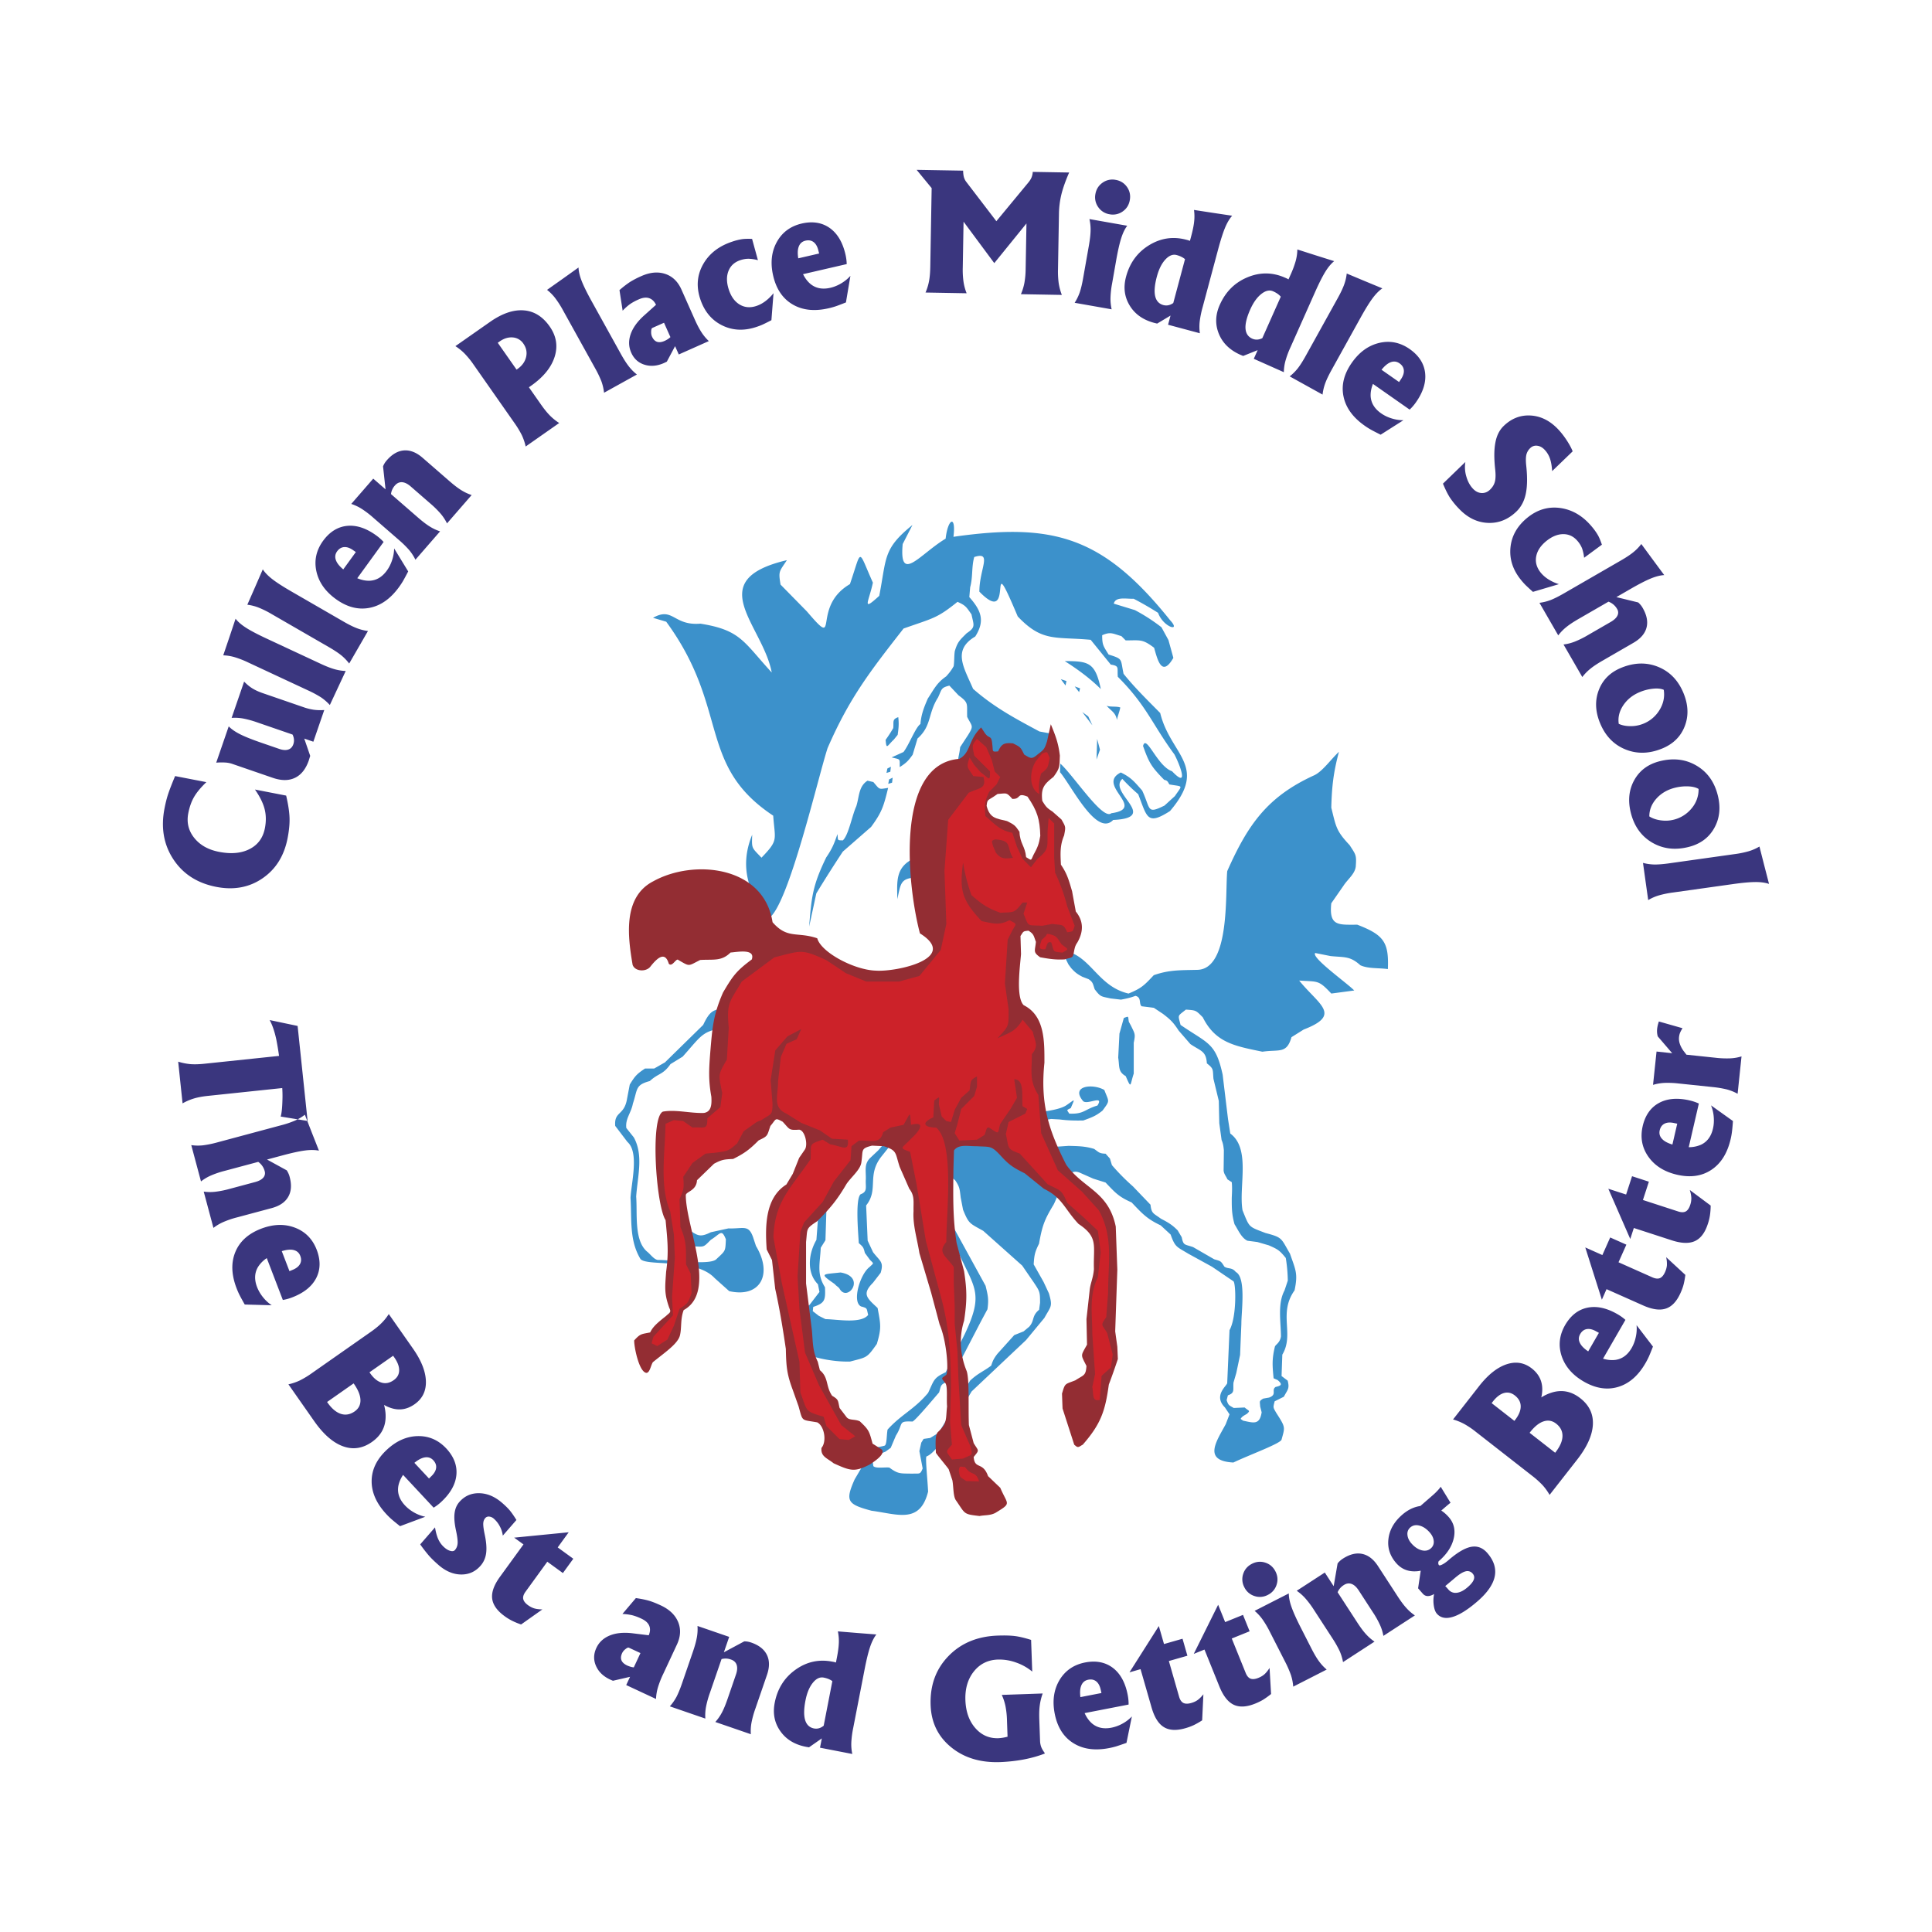
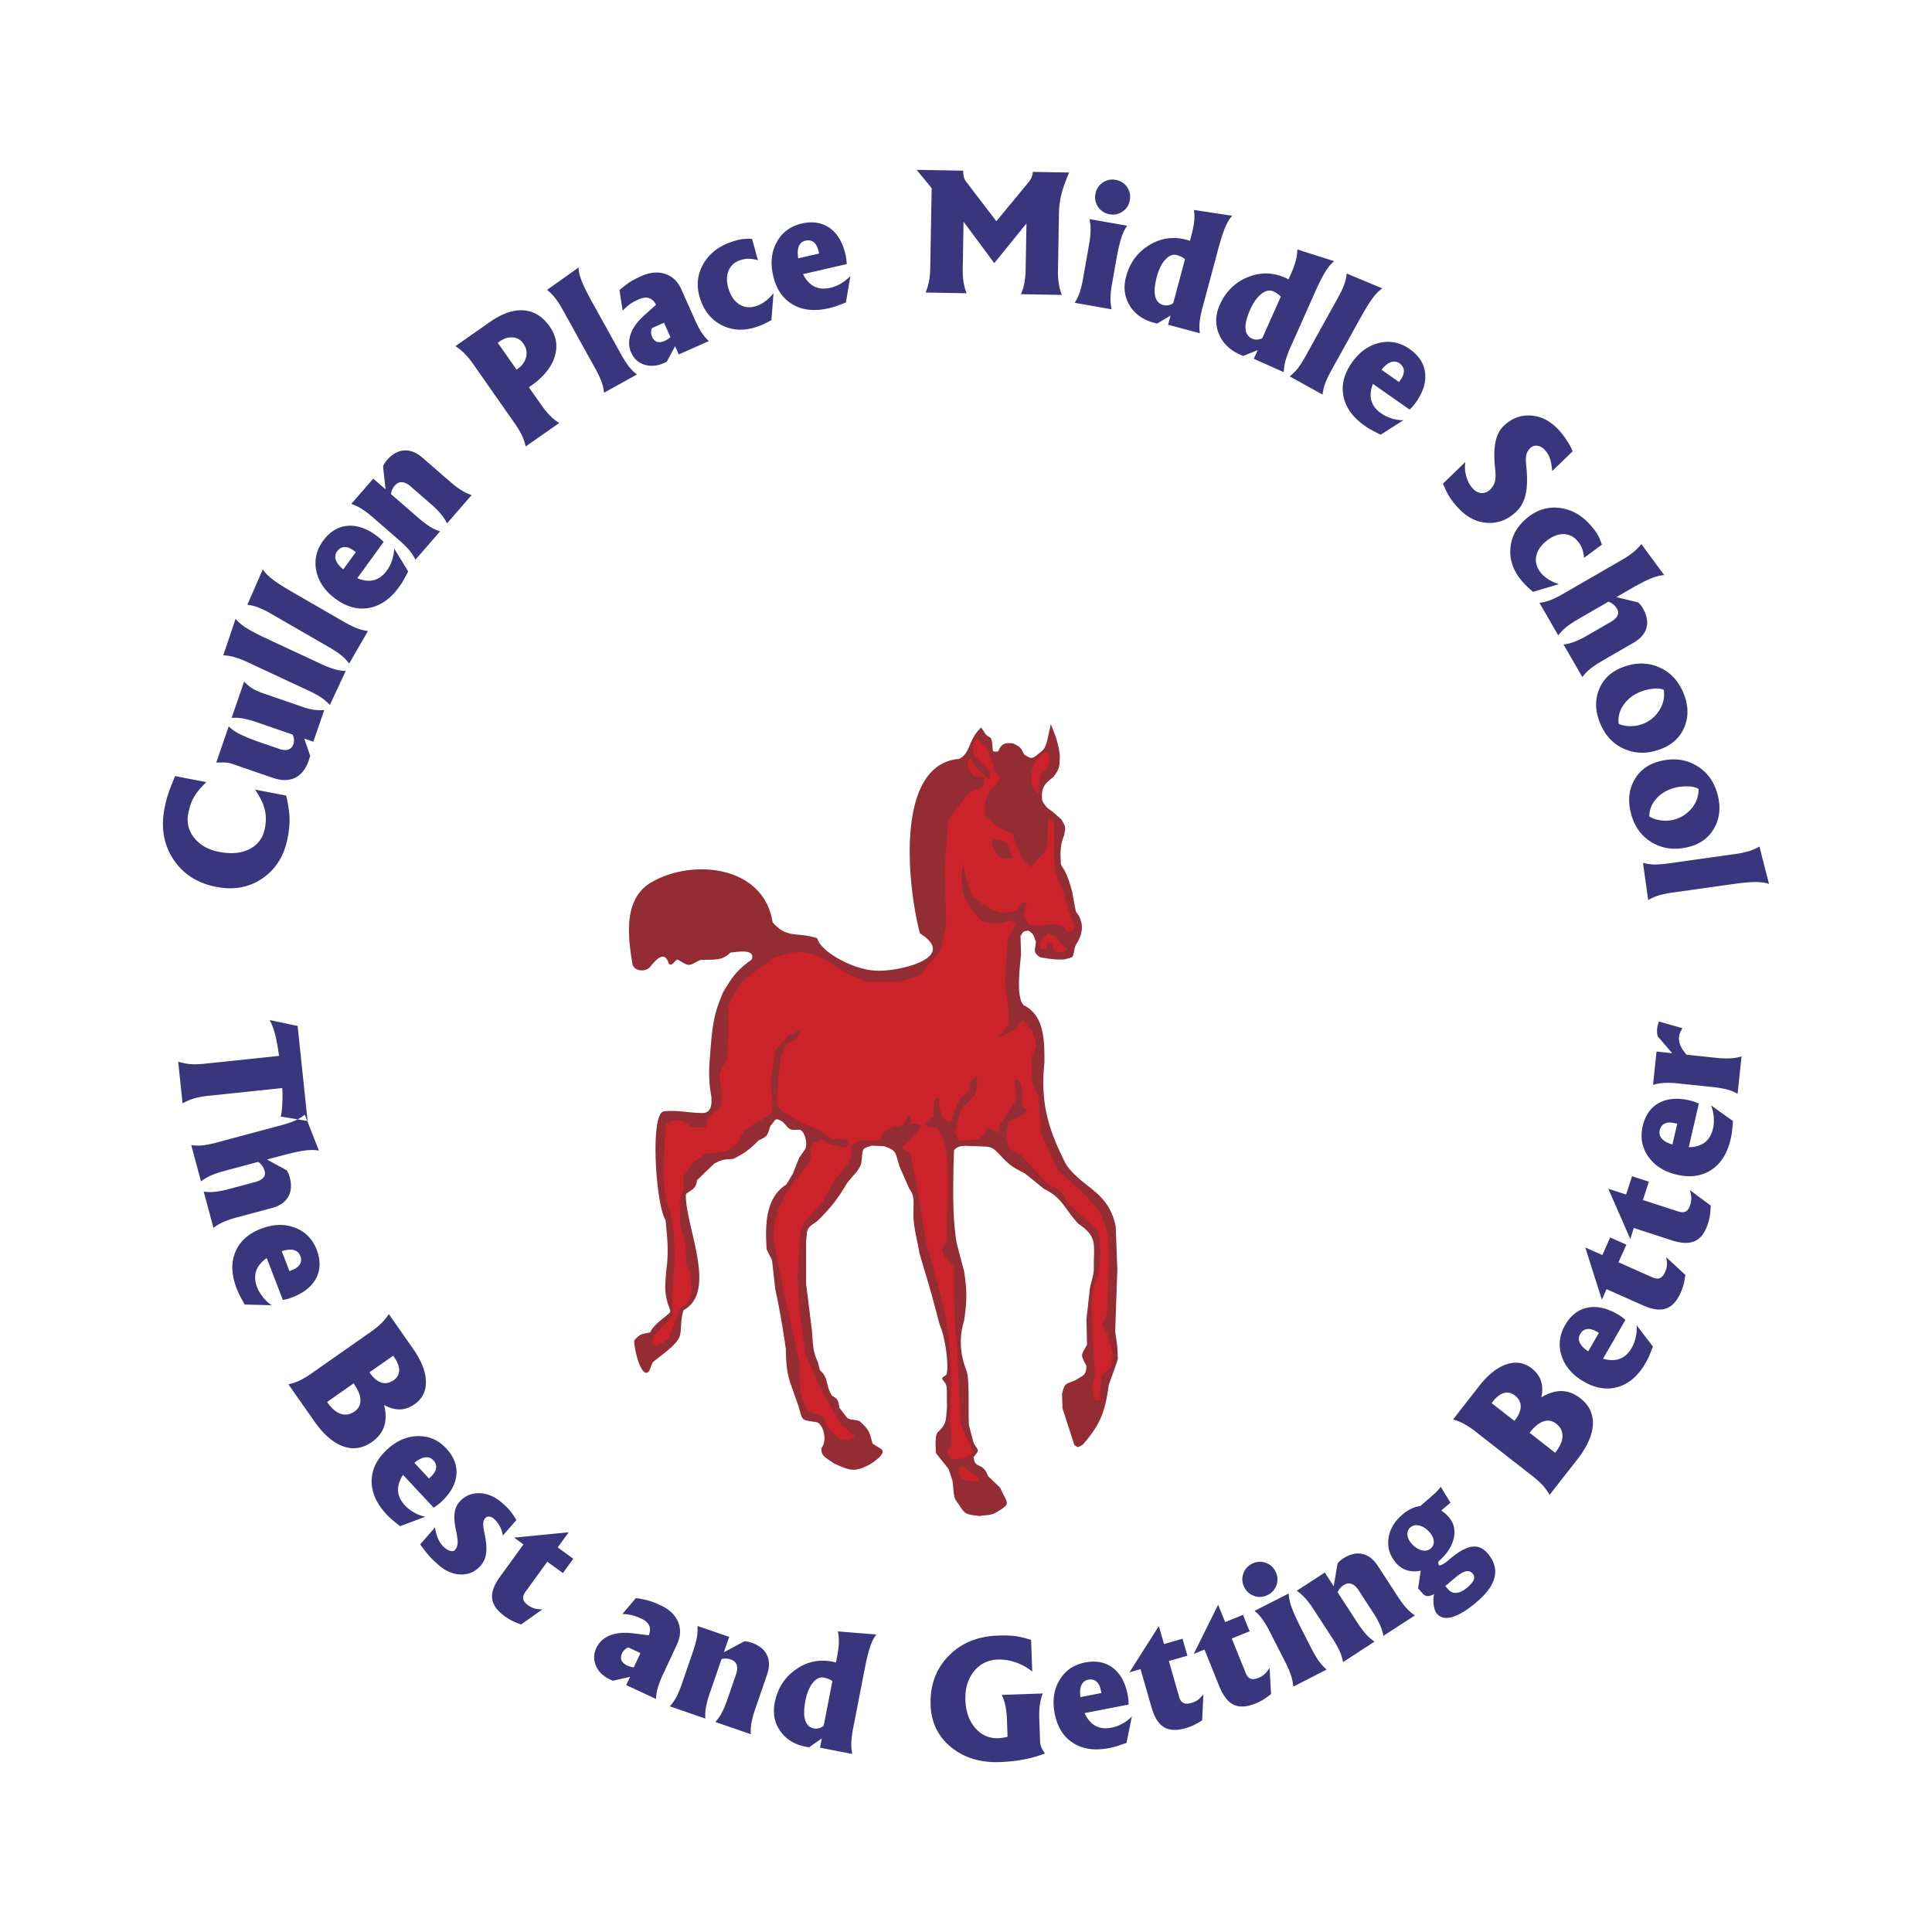
<svg xmlns="http://www.w3.org/2000/svg" width="2500" height="2500" viewBox="0 0 192.756 192.756">
  <g fill-rule="evenodd" clip-rule="evenodd">
    <path fill="#fff" d="M0 0h192.756v192.756H0V0z" />
-     <path d="M106.488 94.929c2.396.629 3.145 3.524 6.107 4.198 1.287-.529 1.559-.812 2.516-1.832 1.551-.547 2.697-.492 4.354-.533 3.273-.084 2.766-7.622 2.975-9.846 2.078-4.695 4.039-7.433 8.627-9.541.84-.355 1.678-1.577 2.518-2.366-.547 2.06-.707 3.438-.762 5.571.477 1.917.479 2.306 1.83 3.74.635.988.693.973.611 2.137-.088.751-.814 1.272-1.221 1.908l-1.221 1.756c-.244 2.307.715 2.137 2.594 2.137 2.67 1.027 3.158 1.763 3.053 4.428-.916-.129-1.977-.023-2.748-.383-1.041-.938-1.576-.771-2.977-.916l-1.525-.305c-.441.44 3.201 3.014 3.893 3.74-.764.102-1.527.205-2.289.305-1.297-1.387-1.32-1.162-3.205-1.297 1.961 2.424 4.293 3.408.455 4.885-.406.254-.812.51-1.221.764-.484 1.693-1.217 1.203-2.9 1.451-2.764-.57-4.682-.893-5.953-3.436-.715-.717-.658-.686-1.68-.766-.863.693-.799.477-.535 1.529 2.76 1.893 3.5 1.76 4.199 4.961.178 1.475.355 2.951.535 4.426.074.482.152.967.227 1.451 2.074 1.521.818 5.318 1.223 7.662.713 1.742.562 1.6 2.291 2.26 1.736.457 1.527.514 2.441 2.061.568 1.648.812 1.975.457 3.664-1.65 2.311.006 4.365-1.221 6.412-.025.713-.051 1.424-.074 2.135l.609.459c.199.799.016.863-.383 1.604-.305.152-.609.305-.916.457-.16.641-.17.578.154 1.146.949 1.475.883 1.404.535 2.672-.074.385-3.209 1.525-4.809 2.289-3.086-.164-1.68-2.121-.764-3.818l.381-.99c-.152-.23-.307-.459-.459-.688-1.199-1.197.227-2.176.229-2.441.078-1.758.152-3.514.23-5.268.738-1.332.641-4.742.383-4.885-.598-.398-1.426-.969-2.139-1.449-.789-.434-1.576-.867-2.365-1.299-1.166-.709-1.299-.627-1.756-1.908-.332-.305-.662-.611-.992-.916-1.379-.648-1.844-1.18-2.9-2.289-1.289-.564-1.625-.963-2.598-1.984a246.5 246.5 0 0 0-1.219-.383l-1.375-.609c-1.447-.58-1.938 1.943-2.594 3.205-.928 1.523-1.135 2.127-1.451 3.893-.418.838-.473 1.121-.533 2.061.33.586.662 1.17.99 1.756.18.381.357.764.535 1.145.379 1.328.211 1.238-.457 2.441l-1.832 2.215c-1.807 1.703-3.613 3.408-5.42 5.113-.901 1.451-3.11 5.965-4.502 6.488-.151.043.102 2.342.153 3.512-.812 3.252-3.042 2.25-5.649 1.908-2.404-.648-2.647-.951-1.678-3.131.585-.992 1.17-1.982 1.755-2.977.378-.27.814-.254 1.222-.381.246-.072.204-1.07.305-1.604 1.369-1.521 2.666-2.008 4.045-3.664.6-1.258.522-1.49 1.755-2.059l1.908-3.818c1.962-4.15.943-4.59-.839-8.549l-6.259-10.686c-.407.51-.814 1.02-1.221 1.527-1.486 1.893-.245 3.283-1.526 4.885l.152 3.51.534 1.146c.703.918 1.096.955.764 2.061l-.764.992c-1.134 1.135-.61 1.525.458 2.52.304 1.643.403 1.992-.076 3.586-1.003 1.424-.975 1.314-2.671 1.758-3.494.104-10.101-1.893-4.046-5.65l.993-1.295-.153-.766c-1.149-1.15-.949-3.062-.152-4.426.076-1.02.153-2.035.228-3.055l.764-8.549-7.861-1.982-7.098 8.547.763 3.74c1.289.729 1.358 1.191 2.672.535.585-.129 1.17-.256 1.755-.383 1.564.055 2.048-.459 2.519 1.068l.229.688c1.714 2.85.406 5.203-2.671 4.504l-1.451-1.299c-1.889-2.035-6.768-1.146-7.403-1.908-1.129-1.885-.858-3.922-.993-6.104.096-1.576.865-4.551-.305-5.572l-1.221-1.604c-.118-1.428.827-1.031 1.145-2.52l.305-1.602c.529-.861.693-1.047 1.526-1.604h.916c.356-.203.712-.408 1.069-.609 1.271-1.248 2.544-2.494 3.815-3.74.863-1.84 1.217-1.451 3.25-1.85l-.234 2.016c-3.165.389-2.934.619-5.061 2.998-.406.25-.812.5-1.218.748-.76 1.088-1.187.881-2.062 1.688-1.469.4-1.199.787-1.687 2.248-.185.971-.772 1.498-.656 2.438l.749.938c.982 1.795.372 3.877.234 5.904.134 1.725-.23 4.348 1.078 5.482.359.279.661.764 1.078.842 1.497-.016 5.24.568 5.855-.092.907-.859.887-.736.938-1.971-.434-1.084-.538-.545-1.5.049-.765.764-.633.705-1.734.654-.453-.359-.905-.717-1.358-1.078l-1.218-5.059 7.872-9.045c3.045.828 6.091 1.656 9.137 2.486l-1.171 9.135-.094 2.951-.469.75c-.073 1.598-.427 2.594.422 3.938.062 1.295-.011 1.58-1.172 1.965l-.023.213-.023.211c.204.156.406.311.609.469l.656.326c1.184.018 3.539.484 4.263-.42-.176-.664-.033-.662-.703-.844-.947-.432-.101-3.24.843-3.936.419-.418.457-.295.047-.703-.173-.232-.344-.467-.516-.701-.143-.576-.166-.588-.609-.984-.029-.699-.383-4.418.188-4.873.73-.26.46-.75.516-1.5.023-.855-.186-1.502.422-2.107.265-.252.531-.5.796-.75l1.358-1.547 1.219.188c2.718 4.951 5.435 9.902 8.154 14.852.236.979.328 1.35.186 2.342-.219.408-.438.814-.654 1.219l-1.828 3.516-1.546 2.482c-.685.344-.58.344-.796 1.078-.288.314-2.461 2.932-2.67 2.906-1.478-.061-.85.16-1.641 1.404l-.516 1.219-.515.375c-1.143.512-1.418.25-1.218 1.451.241.25 1.062.096 1.592.141.912.684 1.134.576 2.297.609.72-.041.773.127 1.03-.516l-.328-1.732.188-.844.234-.375c.218-.033.437-.062.655-.094l.843-.516c1.047-1.732 2.094-3.467 3.14-5.201.766-.729 1.334-.918 2.108-1.5.164-.529.277-.725.609-1.17.562-.625 1.125-1.248 1.688-1.875l.936-.373.562-.469c.561-.643.217-1.047.984-1.688.031-.234.064-.469.094-.703.002-1.102-.039-1.139-.654-2.062-.377-.545-.752-1.094-1.127-1.639l-3.887-3.467c-1.357-.764-1.43-.672-2.016-2.107l-.234-1.219c-.103-.828-.089-1.051-.562-1.736a495.98 495.98 0 0 1-1.218-.936l.187-4.264c.641-.375 1.281-.75 1.922-1.123 2.324-.26 8.812-.119 10.254-1.174.881-.605.807-.688.404.305-.447.24-.422.135-.152.559 1.482.061 1.486-.416 2.811-.811.717-1.148-1.121.045-1.469-.482-1.223-1.514 1.047-1.721 2.154-1.064.463 1.215.588 1.008-.178 2.051-.68.551-1.102.691-1.924.99-.832.014-1.533.004-2.355-.104l-.859-.049c-.314.059-.625.117-.938.178.287.877.574 1.756.859 2.633l1.824-.127c.957.027 1.645.027 2.555.305.512.365.506.447 1.143.479.143.162.285.32.43.482.068.219.133.439.201.658a21.509 21.509 0 0 0 2.102 2.125c.582.609 1.164 1.217 1.746 1.822.1.906.287.84 1.039 1.395.723.377 1.094.586 1.672 1.164.133.229.268.455.404.682.17.857.283.689 1.139.99l2.102 1.213c.668.199.646.146 1.014.734.365.26.748.043 1.139.533 1.051.549.551 3.936.557 5.188-.043 1.029-.086 2.061-.127 3.09l-.379 1.797-.281.963c-.064.73.164 1.023-.555 1.266-.043.16-.086.32-.127.48.18.543.217.494.709.785l1.088-.049c.434.381.598.283.229.631-.26.162-.48.242-.633.508l.254.178c1.027.211 1.645.463 1.846-.838l-.15-.582c-.021-.523-.135-.514.303-.783l.582-.102c.846-.299.189-.744.66-1.062.547-.123.734-.234.201-.686l-.404-.178c-.123-1.279-.172-1.891.125-3.137.033-.207.51-.371.609-1.039-.012-1.486-.35-3.271.354-4.582.111-.33.221-.658.328-.988a15.337 15.337 0 0 0-.201-2.254c-.625-.77-.783-.863-1.697-1.264-.379-.109-.758-.221-1.139-.33l-.986-.127c-.611-.281-.928-1.08-1.291-1.645-.277-.982-.279-1.613-.277-2.633.025-.543.053-1.031 0-1.57-.074-.045-.146-.094-.217-.139-.072-.047-.143-.094-.215-.139-.129-.305-.369-.551-.381-.912.01-.666.02-1.334.025-2-.045-.398-.07-.648-.227-1.012l-.229-1.672c-.018-.744-.033-1.484-.049-2.229l-.533-2.203c-.084-.926.055-.99-.658-1.543-.078-1.26-.617-1.221-1.645-1.924-.389-.449-.777-.896-1.166-1.342-.523-.807-.803-1.086-1.568-1.672-.305-.201-.607-.404-.912-.605-.404-.053-.811-.104-1.215-.152-.311-.26.023-.883-.617-1.041-.506.189-.92.281-1.449.377l-1.033-.119c-.963-.215-.988-.129-1.586-.914-.182-.518-.156-.713-.613-1.01l-.617-.238c-.518-.275-.713-.424-1.109-.854-.094-.125-.186-.252-.279-.377-.098-.199-.199-.397-.295-.595-.121-.218-.24-.437-.359-.655.179-.012.361-.028.542-.043zm-22.623 32.026c2.624.439.67 3.066-.116 1.594-.155-.191-.31-.24-.464-.434-1.557-1.09-1.29-.951.58-1.16zm29.248-22.91v3.07c-.391 1.17-.215 1.598-.803.246-.783-.443-.604-.949-.746-1.84.041-.801.084-1.598.123-2.398l.438-1.559c.541-.207.402-.182.498.375.074.135.148.27.219.404.396.821.453.815.271 1.702zM95.529 60.046c-2.065 1.66-2.368 1.599-5.381 2.663-3.362 4.303-5.402 6.926-7.576 11.92-.927 2.809-3.923 15.812-5.877 16.986-2.134-2.563-2.908-5.276-1.648-8.335-.054 1.418-.062 1.252.926 2.292 1.725-1.787 1.344-1.73 1.17-4.192-7.629-5.062-4.318-10.666-10.675-19.351-.438-.131-.877-.26-1.315-.39 2.008-1.135 2.024.81 4.728.584 4.038.641 4.306 1.826 7.117 4.875-.896-4.749-6.997-9.208 1.51-11.21-.762 1.167-.862 1.062-.633 2.437l2.632 2.681c3.414 3.998.332-.411 4.29-2.729 1.23-3.573.747-3.592 2.291-.146-.392 1.883-1.19 2.983.634 1.316.75-3.818.347-4.667 3.314-7.068a680.46 680.46 0 0 1-.975 1.901c-.364 4.013 1.724.996 4.285-.538.225-2.024 1.059-2.41.78-.185 9.96-1.422 14.923-.043 21.625 8.332 1.137 1.221-.688.713-1.209-.746a32.394 32.394 0 0 0-2.439-1.407c-.711.035-1.809-.246-1.98.49l2.104.643a18.097 18.097 0 0 1 2.65 1.711c.234.428.469.855.701 1.284.164.591.326 1.182.488 1.772-1.16 2.004-1.586.164-1.92-1.009-1.18-.888-1.35-.734-2.836-.733a57.257 57.257 0 0 0-.426-.428c-.895-.257-1.074-.456-1.92-.091.002.991.117 1.077.641 1.926 1.48.468 1.168.416 1.494 1.925 1.129 1.407 2.389 2.627 3.656 3.913 1.016 4.196 4.844 5.251.975 9.781-2.299 1.466-2.275.615-3.17-1.681a18.575 18.575 0 0 1-1.584-1.528c-1.508 1.346 3.773 3.883-.914 4.096-1.65 1.731-4.131-3.374-5.305-4.768.012-.286.021-.572.033-.856 1.361 1.239 4.248 5.705 5.088 4.952 3.592-.491-1.59-2.796.945-4.065 1.041.504 1.357.925 2.133 1.803.871 1.882.439 2.373 2.227 1.498.346-.316.689-.632 1.037-.947.779-1.157.854-.909-.551-1.162-.164-.269-.174-.383-.518-.458-1.27-1.302-1.504-1.673-2.109-3.377.312-1.244 1.41 2.024 2.895 2.521 1.811 1.905.676-.864.234-1.68-2.213-2.994-2.762-4.862-5.648-7.747-.074-.905.186-1.078-.699-1.214l-2.006-2.473c-3.549-.328-4.828.25-7.279-2.333-3.287-7.781-.102 1.373-3.828-2.473 0-2.286 1.336-4.046-.512-3.453-.281 1.012-.125 2.002-.406 3.013l-.084.985c1.232 1.387 1.56 2.401.593 3.931-2.306 1.362-1.142 3.073-.217 5.223 2.119 1.854 4.203 2.956 6.623 4.254l1.186.215-.701 2.477c-1.805 1.137-1.4.946-3.23-.162-3.715.488-2.037-2.799-4.307.323-1.471.309-1.014.135-.861-1.292l.808-1.238c.569-.926.377-.809-.108-1.777-.045-1.336.189-1.385-.861-2.153l-.916-.97c-.858.214-.741.361-1.131 1.185-1.028 1.617-.619 2.833-2.045 4.092l-.485 1.616c-.452.633-.639.818-1.292 1.237 0-.909.093-.729-.808-.969l1.185-.538c.56-.724 1.201-2.465 1.69-2.791.077-.961.346-1.642.735-2.54.606-.91.877-1.557 1.828-2.208.32-.356.523-.608.753-1.023.073-.484.04-1.014.111-1.498.284-.943.493-1.098 1.182-1.786.922-.615.717-.778.484-1.885-.527-.746-.567-.882-1.396-1.25zm10.7 5.912c2.387 0 3.041.132 3.6 2.789-1.001-.997-2.224-1.918-3.6-2.789zm4.181 4.455c.361.144 1.004.03 1.361.174-.072.408-.26.839-.334 1.247-.123-.74-.574-.894-1.027-1.421zm-4.574-2.654l.566.19-.094.442-.472-.632zm1.387.726l.537.189-.096.379-.441-.568zm.757 2.556l.6.442.41.883-1.01-1.325zm1.483 2.682l.283 1.073-.346.978.063-2.051zM88.61 78.608c-.441 1.801-.605 2.405-1.701 3.895l-2.821 2.463a136.047 136.047 0 0 0-2.642 4.164l-.717 3.313c.237-3.044.377-4.161 1.702-6.896.573-.84.797-1.362 1.119-2.328.086.596-.081.625.538.626.569-.499.927-2.505 1.343-3.402.31-.972.219-1.973 1.12-2.553l.582.135c.673.77.487.739 1.477.583zm.51-5.967c-.239.414-.483.785-.763 1.177.089 1.027.144.599.822-.03l.382-.471c.096-.676.139-1.092.059-1.766-.629.225-.439.434-.5 1.09zm-.235 3.856l-.352.177-.088.441.381-.117.059-.501zm.176 1.089l-.353.177-.088.442.382-.118.059-.501zm2.163 8.039c-1.91.883-1.724 2.309-1.696 4.081.371-1.685.288-2.135 2.261-2.182-.19-.633-.377-1.265-.565-1.899z" fill="#3c91cb" />
    <path d="M97.887 72.579c-1.323 1.269-1.009 2.503-2.175 3.132-6.532.521-5.137 12.899-3.929 17.413 3.979 2.483-2.333 3.864-4.406 3.716-2.164-.066-5.463-1.827-5.84-3.228-1.997-.681-2.972.106-4.459-1.603-.859-5.602-7.824-6.339-11.893-4.088-3.091 1.587-2.534 5.596-2.07 8.334.221.666 1.304.736 1.752.213.795-1.022 1.505-1.52 1.858-.318.344.39.74-.608.955-.372 1.182.682.94.618 2.177 0 1.292-.085 2.12.163 3.026-.744.713-.053 2.493-.416 2.124.69-1.542 1.144-1.886 1.63-2.867 3.292-.983 2.242-1.067 3.498-1.274 5.945-.133 1.701-.198 2.783.106 4.459.047.795-.002 1.502-.743 1.619-1.345.047-2.823-.363-4.088-.133-1.285.562-.697 9.332.265 10.83.183 1.998.334 3.143.053 5.15-.108 1.555-.203 2.158.319 3.609.231.459-.007.484-.319.795-.911.717-1.325 1.088-1.593 1.646-.897.18-.976.119-1.592.797-.026.588.474 3.164 1.221 3.24.34-.021.425-.711.637-1.062 1.12-.922 2.504-1.826 2.707-2.684.187-.762.028-1.6.372-2.521 3.375-1.842.213-8.248.212-11.465.015-.357 1.069-.432 1.115-1.488l1.699-1.645c.791-.422 1.014-.436 1.911-.479 1.16-.58 1.628-.939 2.548-1.857.954-.445.822-.443 1.168-1.436.596-.691.417-.863 1.221-.422.729.775.578.861 1.646.795.574.061.892 1.461.583 1.965l-.583.848-.637 1.594-.637 1.062c-2.138 1.336-2.122 4.205-1.965 6.479.178.352.354.707.531 1.061l.318 2.865c.446 2.01.763 3.963 1.062 6 .038 1.719.089 2.482.69 4.088l.583 1.646c.438 1.562.226 1.301 1.858 1.592.714.361.973 1.91.425 2.549-.086.865.537.998 1.221 1.539 1.648.738 2.067.914 3.61.107.959-.611 1.574-1.211 1.115-1.539l-.849-.533c-.333-1.236-.346-1.357-1.274-2.23-.505-.236-1.053-.062-1.327-.422-.229-.303-.46-.604-.69-.904-.18-.768-.07-.818-.744-1.221-.657-.951-.33-1.82-1.221-2.549-.071-.283-.142-.564-.212-.85-.528-1.055-.48-1.957-.584-3.131l-.583-4.672v-4.141c.153-1.383-.042-1.301 1.114-2.072 1.298-1.297 2-2.137 2.92-3.715.496-.727 1.402-1.426 1.486-2.178.184-1.238-.107-1.352 1.062-1.646.39.02.779.037 1.168.055 1.371.434 1.127.672 1.593 2.07.319.727.638 1.449.956 2.178.563.723.397 1.307.424 2.229-.091 1.381.367 2.793.585 4.193l1.167 3.93.85 3.186c.762 1.801.917 4.879.637 5.043-.503.375-.482.266-.106.768.302.232.142 1.566.212 2.365-.143 1.289.044 1.674-.902 2.547-.305.281-.252 1.217-.212 2.07.008.09 1.116 1.41 1.273 1.646l.372 1.113c.124.674.068 1.629.372 2.02.939 1.354.706 1.352 2.336 1.539.531-.105 1.062-.033 1.594-.318 1.654-1.01 1.209-.768.477-2.496l-1.221-1.168c-.529-1.494-1.334-.617-1.434-1.91.607-.74.492-.559 0-1.381l-.478-1.805c-.071-1.787.064-4.449-.212-5.361-.669-1.629-.789-3.398-.266-5.045.294-1.973.3-2.969 0-4.936l-.744-2.816c-.406-2.555-.345-4.838-.318-7.432l.054-1.803c.476-.666 1.432-.404 2.229-.426 1.373.09 1.455-.098 2.389.902.873.969 1.268 1.217 2.443 1.807.637.512 1.271 1.025 1.908 1.539 1.854.891 2.035 1.99 3.453 3.504 2.02 1.346 1.463 2.145 1.539 4.512-.062.865-.373 1.48-.426 2.123-.105.957-.211 1.912-.318 2.865l.055 2.549c-.648 1.176-.646.939-.055 2.125-.07.994-.252.873-1.113 1.434-1.051.418-1.01.242-1.328 1.326.018.496.035.99.055 1.486l1.166 3.611c.027.021.055.043.08.066l.078.064c.26.217.387.021.691-.131 1.828-2.09 2.244-3.391 2.602-6 .322-.846.615-1.689.902-2.547l-.053-1.221a358.69 358.69 0 0 1-.213-1.543l.213-6.156c-.055-1.434-.105-2.867-.158-4.299-.734-3.541-3.229-3.766-4.938-6.16-1.783-3.492-2.6-6.115-2.178-10.191 0-2.109.049-4.676-2.07-5.734-.803-.803-.355-3.916-.266-5.097l-.053-1.805c.316-.475.232-.469.795-.531.545.338.514.503.744 1.114-.084.924-.32 1.018.426 1.539.9.162 1.527.264 2.441.213.803-.251.814-.062.955-.902.08-.359.115-.493.32-.796.631-1.106.609-2.137-.162-3.079-.121-.673-.248-1.346-.369-2.018-.318-1.08-.484-1.738-1.115-2.655-.049-1.06-.117-1.905.318-2.919.164-.877.174-.824-.266-1.592-.301-.266-.604-.531-.902-.796-.568-.362-.654-.487-1.01-1.062-.152-1.292.193-1.666 1.115-2.389.66-.901.592-1.008.639-2.124-.15-1.255-.422-1.961-.904-3.132l-.373 1.699c-.264.792-.283.812-.955 1.327-.578.496-.693.379-1.326 0-.373-.749-.367-.742-1.115-1.115-.887-.089-1.152.06-1.486.797-.67.074-.486-.006-.584-.691-.08-1.039-.316-.454-.797-1.22a27.86 27.86 0 0 0-.316-.474z" fill="#932d33" />
    <path d="M104.633 93.182c.834.208.773.309 1.27 1.016.615.533.873.422.084.846-1.006-.106-.793-.052-1.102-1.016-.436-.146-.408.268-.59.677-.787.072-.564-.295-.371-.926l.416-.382c.121-.202.064-.235.293-.215zm-39.439 40.183l1.948-2.133-.092-1.855.277-3.896-.093-2.32-.371-2.318c-1.089-2.539-.499-5.945-.464-8.719l.834-.371c.31.031.619.061.928.094l.928.646c1.239-.076 1.484.297 1.484-.926l1.298-1.113.186-1.391c-.349-1.83-.493-1.746.464-3.34.062-1.051.123-2.104.186-3.154-.219-2.502.026-2.492 1.299-4.639l3.247-2.412c2.698-.674 2.67-.878 5.194.279l1.949 1.299c.68.277 1.36.557 2.041.834h3.247c.68-.186 1.36-.369 2.041-.557l2.134-2.596.557-2.598-.186-5.288.371-5.102 2.041-2.69c1.059-.53 1.788-.354 1.483-1.577l-1.02-.093c-.592-.931-.723-.8-.371-1.855l.464.742c.215.248.432.496.65.743.836.586.924 1.023.926-.093l-.834-.835-.742-.742c-.158-.941-.321-.951.277-1.669l.93.835.555 1.299.279 1.113c.184.186.371.371.557.557l-.373.742-.74.742c-.479 1.052-.449 1.257-.371 2.412.99.836 1.416 1.416 2.689 1.669l.463 1.392c.188.402.371.804.559 1.206l.834.835c.217-.278.432-.557.65-.835 1.25-1 .947-1.238 1.018-2.875.033-.402.064-.804.094-1.207.188.186.371.371.557.557v3.432c.033.495.062.989.094 1.484a17.89 17.89 0 0 1 1.205 3.339l.744 1.948c-.209.626-.109.544-.744.649-.383-.889-.5-.683-1.484-.834l-1.02.185c-1.566-.103-1.277.182-1.854-1.205.121-.371.244-.742.369-1.114h-.463c-.891 1.111-.811.933-2.227 1.021-1.338-.501-1.795-.824-2.876-1.763a17.774 17.774 0 0 1-.835-3.247c-.355 2.716-.165 3.706 1.856 5.844 1.189.238 1.699.449 2.783-.093.766.439.717.252.277 1.021-.154.309-.309.619-.465.927-.092 1.453-.186 2.907-.275 4.36.121.865.244 1.732.369 2.598 0 1.748.057 1.605-1.113 2.877 1.279-.609 1.783-.652 2.506-1.855l1.02 1.205c.234 1.062.613 1.381-.092 2.225 0 1.725-.281 2.625.646 4.082l.281 3.805c.557 1.236 1.111 2.473 1.668 3.711.805.711 1.607 1.422 2.412 2.135.557.615 1.115 1.234 1.67 1.852 1.477 2.664.926 5.221.926 8.258-.061.803-.121 1.607-.184 2.41-.613.859-.441.689.094 1.578.184.713.371 1.422.555 2.133l-.184 1.299-.928.836-.188 2.41c-.797.16-.586-.516-.74-1.297.094-.434.184-.865.277-1.299-.094-1.33-.184-2.66-.277-3.988 0-2.018-.35-3.848.557-5.66l.277-2.504c-.094-.711-.186-1.422-.277-2.133l-1.484-1.393-1.578-1.391c-.557-1.334-.656-1.209-1.949-1.855-.928-1.021-1.855-2.039-2.781-3.061-1.348-.488-1.062-.547-1.393-1.949l.279-1.203c.557-.281 1.113-.559 1.67-.838.031-.076.061-.154.094-.232.029-.076.061-.154.092-.23l-.463-.277c-.1-.961.221-2.689-.836-2.689.092.617.186 1.236.277 1.854l-.648 1.113-1.02 1.484c-.266.879-.037 1.088-.836.557-.592-.443-.465-.07-.742.557-.248.154-.496.311-.742.465l-1.762.09a85.56 85.56 0 0 1-.464-.74l.278-.928.371-1.484 1.299-1.299c.092-.309.186-.619.277-.928v-1.021c-.768.385-.598.529-.742 1.393l-.835.742-.649 1.205-.371 1.209a25.307 25.307 0 0 0-.463-.094l-.464-.465-.279-1.207c0-.732.205-.904-.463-.371l-.093 1.67c-1.313.584-.84 1.023.279 1.02 1.877 1.504.998 8.768 1.021 11.412-.919 1.07-.043 1.383.742 2.504v1.578l.093 2.412v1.668l.278 2.783.093 2.689.278 4.639c.309.711.618 1.424.928 2.133.25 1.006.159.758-.742 1.207-.371.029-.742.062-1.113.094-.598-.898-.694-.676 0-1.484l-.093-1.115-.093-1.111.093-3.617c-.056-3.242-.123-5.496-.927-8.629l-1.577-5.844-.929-5.658-.648-3.246c-1.229-.41-.752-.369.093-1.299.731-.66 1.638-1.801 0-1.391-.122-1.463-.016-1.248-.742 0-.433.092-.866.186-1.299.275-.247.156-.494.311-.742.465-.307 1.229-1.142.781-2.412.834-.247.188-.494.373-.742.557l-.093 1.393-1.669 2.135-1.113 2.039-1.856 2.043c-.124.309-.248.617-.371.928l-.278 4.451.186 3.246.557 4.361 1.392 3.246 2.226 3.988 1.392 1.113-.65.371-.927-.092-1.299-1.299-.278-.928c-1.936-.57-1.602-.527-2.319-2.412l-.093-3.061-1.763-7.885-.835-4.545c.133-3.594 1.688-4.836 3.71-7.793.09-1.523-.268-1.457 1.207-1.947l.742.463c1.132.172 1.924.836 1.762-.463-.525-.033-1.051-.062-1.576-.094l-1.206-.834-1.855-.744c-.495-.309-.99-.617-1.484-.928-1.396-.619-.835-1.725-.835-3.246l.278-2.41.557-1.301 1.021-.465.464-1.018-1.392.74-1.205 1.393c-.156.988-.31 1.979-.465 2.969l.186 2.32c-.001 1.215-.109.998-1.113 1.668-.155.061-.31.123-.465.188l-1.299.924-.649 1.207c-.882.785-.96.76-2.133.928-.34.033-.68.062-1.021.094l-1.299.928c-.309.465-.618.928-.928 1.391.084 1.088.077 1.242-.371 2.227l.092 2.783c.616 1.439.557 2.123.558 3.711.153.309.308.617.463.928l.093 1.947c-.359.988-.34.998-1.206 1.576-.186.557-.372 1.113-.557 1.672l-.649 1.391-1.02.648c-.186-.094-.371-.188-.556-.277.057-.225.119-.44.181-.657zm30.466 13.328c.101.758.112.648.748 1.072.425.01.85.021 1.275.035-.35-1.1-.742-.49-1.394-1.43-.518-.03-.535-.173-.629.323zm8.301-71.504l-.533.656c-.701.912-.848 2.766.266 3.378-.082-.857-.043-1.203.172-2.041.748-.579.66-.635.871-1.556-.303-.604-.137-.707-.776-.437z" fill="#cc2229" />
-     <path d="M99.529 79.214c.92-.059.859-.202 1.475.494.922.031.395-.674 1.51-.232.98 1.436 1.227 2.25 1.275 3.91-.133.837-.264 1.155-.676 1.901-.293.622-.154.58-.738.231-.107-1.141-.611-1.316-.662-2.534-.441-.659-.535-.709-1.244-1.066-1.076-.268-1.711-.258-2.033-1.514.061-.641.123-.545.662-.896l.431-.294z" fill="#fff" />
    <path d="M99.293 83.747c1.744.108 1.096.766 1.771 1.841-.742.087-1.178.167-1.699-.501l-.289-.675c-.105-.505-.252-.513.217-.665z" fill="#932d33" />
    <path d="M28.55 79.377c.206.882.318 1.618.337 2.206.021.588-.043 1.271-.194 2.045-.343 1.764-1.178 3.098-2.506 4.005-1.325.908-2.86 1.19-4.604.852-1.892-.368-3.319-1.284-4.283-2.747-.966-1.461-1.261-3.157-.886-5.083.105-.542.225-1.021.363-1.435.135-.414.368-1.01.693-1.791l3.119.606c-.553.528-.961 1.02-1.223 1.474-.264.451-.457.995-.581 1.63-.178.918.019 1.739.593 2.457.574.72 1.399 1.184 2.477 1.394 1.217.237 2.238.142 3.06-.285.825-.426 1.328-1.118 1.515-2.079.132-.681.123-1.317-.031-1.912-.151-.594-.473-1.241-.961-1.941l3.112.604zm-2.484-5.276l1.795.618c.357.123.661.146.902.063.243-.08.411-.259.505-.534.106-.311.079-.63-.08-.961l-3.517-1.211a9.687 9.687 0 0 0-1.403-.388 4.693 4.693 0 0 0-1.159-.065l.624-1.811.623-1.81c.272.283.55.51.831.684.281.173.632.333 1.051.477l4.038 1.391a5.4 5.4 0 0 0 1.027.257c.31.044.659.055 1.048.029l-.544 1.58-.544 1.581-.908-.312.594 1.724-.133.434c-.297.865-.756 1.451-1.375 1.751-.62.303-1.363.303-2.227.006l-4.056-1.396a2.576 2.576 0 0 0-.649-.128 6.656 6.656 0 0 0-.937.01l.623-1.81.624-1.81c.276.284.659.548 1.148.793.483.242 1.181.522 2.099.838zm4.683-5.213l-5.975-2.787a9.533 9.533 0 0 0-1.355-.532 4.675 4.675 0 0 0-1.146-.187l.619-1.824.611-1.827c.241.31.591.611 1.052.905.46.294 1.128.646 2.008 1.057l5.429 2.532c.529.247.979.424 1.355.532.375.11.755.172 1.145.187l-.792 1.698-.792 1.698a5.026 5.026 0 0 0-.877-.763 10.734 10.734 0 0 0-1.282-.689zm2.065-4.324l-5.709-3.296a9.55 9.55 0 0 0-1.304-.648 4.602 4.602 0 0 0-1.125-.286l.775-1.764.768-1.766c.213.329.536.66.968.993.433.333 1.067.742 1.908 1.227l5.188 2.996c.505.292.938.508 1.304.648.364.143.737.237 1.125.286l-.937 1.624-.937 1.622a4.911 4.911 0 0 0-.808-.835c-.307-.242-.71-.509-1.216-.801zm6.99-5.984c-.848 1.167-1.834 1.857-2.959 2.068-1.126.213-2.243-.084-3.351-.889-1.053-.765-1.696-1.69-1.93-2.773-.232-1.082-.007-2.095.674-3.033l-.014.02c.658-.907 1.457-1.407 2.396-1.506.939-.095 1.914.224 2.925.959.274.199.516.414.727.646l-2.627 3.618c.418.176.823.259 1.208.251.686-.022 1.267-.361 1.741-1.013.221-.304.397-.649.525-1.041.131-.393.197-.783.203-1.172l1.403 2.295a27.64 27.64 0 0 1-.507.943c-.117.2-.256.409-.414.627zm-4.301-3.501l-.238-.163c-.33-.24-.636-.35-.917-.333-.282.016-.519.157-.712.422-.214.296-.244.617-.087.968.116.267.349.545.698.837l1.256-1.731zm4.27-1.228l-2.523-2.193a9.355 9.355 0 0 0-1.156-.885 4.619 4.619 0 0 0-1.049-.496l1.097-1.261 1.096-1.262 1.228 1.067-.249-2.287c.074-.203.198-.407.371-.606.537-.618 1.113-.947 1.729-.99.617-.043 1.236.205 1.851.74l2.683 2.332c.44.383.825.679 1.156.885.33.208.678.374 1.049.496l-1.229 1.414-1.229 1.414a4.642 4.642 0 0 0-.637-.97 9.457 9.457 0 0 0-1.038-1.022l-1.949-1.695c-.304-.264-.589-.403-.859-.422-.271-.017-.51.091-.714.326a1.57 1.57 0 0 0-.392.858l2.692 2.34c.44.382.826.678 1.156.884.33.21.678.375 1.05.496l-1.23 1.415-1.229 1.414a4.9 4.9 0 0 0-.633-.974 10.349 10.349 0 0 0-1.042-1.018zm11.55-11.655l-4.063-5.802a8.495 8.495 0 0 0-.895-1.107 5.292 5.292 0 0 0-.93-.752l1.67-1.169 1.778-1.245c1.21-.848 2.333-1.233 3.366-1.156 1.034.076 1.897.614 2.593 1.607.667.952.832 1.96.495 3.025-.337 1.066-1.126 2.031-2.362 2.897l-.206.144 1.196 1.708c.323.46.621.831.896 1.107.274.279.583.529.93.751l-1.67 1.17-1.675 1.173a5.416 5.416 0 0 0-.384-1.133 9.395 9.395 0 0 0-.739-1.218zm.214-5.319l.09-.062c.465-.326.751-.725.863-1.197.11-.471.02-.916-.272-1.333a1.383 1.383 0 0 0-1.05-.618c-.441-.039-.88.092-1.314.397l-.193.134 1.876 2.679zm7.838-.138l-3.196-5.767a9.695 9.695 0 0 0-.784-1.227 4.58 4.58 0 0 0-.816-.824l1.572-1.112 1.568-1.12c.013.392.119.843.318 1.351.2.508.533 1.186 1.004 2.035l2.903 5.239c.284.511.543.918.784 1.227.239.31.51.584.817.824l-1.639.909-1.64.909a4.949 4.949 0 0 0-.261-1.132 10.366 10.366 0 0 0-.63-1.312zm6.881-.524c-.688.306-1.34.363-1.954.172-.613-.191-1.055-.593-1.325-1.202-.259-.58-.279-1.189-.061-1.832.22-.641.664-1.262 1.331-1.863l1.203-1.08c-.163-.339-.389-.559-.682-.66-.292-.101-.639-.06-1.039.119a5.223 5.223 0 0 0-.872.472 5.263 5.263 0 0 0-.735.657l-.316-2.054a10.05 10.05 0 0 1 1.042-.806 8.763 8.763 0 0 1 1.14-.592c.869-.387 1.666-.458 2.387-.216.722.242 1.26.764 1.615 1.563l1.315 2.955c.237.533.462.964.674 1.29.211.329.457.625.741.893l-1.498.667-1.5.667-.369-.828-.824 1.546-.273.132zm-.008-4.014l-1.165.518c-.071.032-.109.149-.117.348-.01.2.019.37.081.507.124.28.293.456.503.528.213.072.467.041.767-.093.242-.113.431-.239.57-.374l-.639-1.434zm10.716-.255c-.389.202-.681.348-.876.436s-.418.172-.666.252c-1.232.401-2.369.338-3.41-.19-1.037-.525-1.757-1.407-2.158-2.64-.402-1.237-.3-2.389.307-3.455.607-1.063 1.583-1.815 2.929-2.252a5.71 5.71 0 0 1 .955-.237c.26-.035.589-.043.99-.024l.583 2.122a4.197 4.197 0 0 0-.94-.142c-.252 0-.519.045-.794.134-.591.192-.99.552-1.202 1.081-.21.527-.202 1.147.028 1.854.229.702.59 1.202 1.083 1.498.493.297 1.046.347 1.66.147.312-.102.616-.262.911-.484.295-.222.565-.486.81-.795l-.21 2.695zm5.71-1.191c-1.405.325-2.603.199-3.59-.38-.99-.578-1.637-1.535-1.946-2.87-.292-1.268-.17-2.388.363-3.358.535-.969 1.369-1.586 2.499-1.847l-.023.005c1.091-.252 2.022-.105 2.796.436.771.544 1.297 1.424 1.579 2.642.076.331.117.651.124.965l-4.357 1.006c.201.407.452.736.747.982.533.433 1.194.559 1.979.377.365-.084.726-.23 1.08-.441.355-.21.662-.461.92-.751l-.446 2.653c-.452.178-.784.305-1.001.379a7.163 7.163 0 0 1-.724.202zm-.949-5.463l-.072-.279c-.092-.397-.25-.681-.474-.854-.224-.172-.495-.222-.814-.148-.356.083-.589.306-.701.673-.086.277-.093.641-.022 1.089l2.083-.481zm14.331 1.389a8.5 8.5 0 0 0 .073 1.422c.057.388.159.771.311 1.155l-2.047-.036-2.053-.036a5.26 5.26 0 0 0 .35-1.144c.074-.383.113-.856.124-1.419l.137-7.855-1.499-1.823 2.319.041 2.319.04c.006.272.034.491.082.66.05.171.13.328.242.471l2.992 3.911h.002l3.145-3.803c.164-.194.285-.376.357-.546.072-.167.115-.358.129-.57l1.812.031 1.818.032c-.363.831-.617 1.555-.77 2.17a8.722 8.722 0 0 0-.246 1.92l-.096 5.545a8.494 8.494 0 0 0 .072 1.421c.061.388.162.772.312 1.156l-2.041-.036-2.043-.036c.164-.378.279-.758.35-1.143a8.47 8.47 0 0 0 .123-1.419l.08-4.497-3.209 3.957h-.002l-3.068-4.138h.003l-.078 4.569zm12.008 1.069l.582-3.293c.1-.575.154-1.055.162-1.446a4.579 4.579 0 0 0-.117-1.155l1.885.333 1.887.333c-.236.312-.438.729-.602 1.25-.166.521-.334 1.256-.502 2.212l-.4 2.276a9.134 9.134 0 0 0-.164 1.446c-.01.392.029.774.115 1.155l-1.846-.326-1.846-.326c.213-.328.379-.674.51-1.044.122-.37.237-.84.336-1.415zm3.245-9.804c.482.085.859.322 1.133.712.271.389.365.824.279 1.305-.084.484-.32.861-.709 1.134a1.691 1.691 0 0 1-1.309.281 1.682 1.682 0 0 1-1.131-.711 1.688 1.688 0 0 1-.283-1.308c.084-.48.324-.858.713-1.131a1.68 1.68 0 0 1 1.307-.282zm3.836 14.264c-1.105-.296-1.92-.873-2.439-1.732-.523-.861-.643-1.814-.361-2.865.369-1.388 1.139-2.438 2.303-3.15 1.164-.712 2.4-.894 3.713-.542.123.027.24.065.359.112l.133-.499c.15-.562.246-1.038.287-1.428a4.692 4.692 0 0 0-.014-1.16l1.904.292 1.904.285c-.264.295-.5.693-.709 1.195-.209.504-.439 1.221-.691 2.158l-1.551 5.786a9.675 9.675 0 0 0-.291 1.435c-.041.386-.035.771.018 1.152l-1.584-.424-1.588-.426.246-.914-1.336.799-.303-.074zm2.248-6.763c-.381-.102-.754.046-1.125.446-.371.401-.65.968-.848 1.702-.223.83-.277 1.483-.168 1.956.111.474.387.772.826.889.34.086.664.016.979-.207l1.17-4.375c-.209-.181-.489-.318-.834-.411zm6.351 9.947c-1.047-.465-1.762-1.162-2.141-2.093-.379-.932-.35-1.893.094-2.886.584-1.313 1.504-2.23 2.768-2.751 1.258-.522 2.512-.507 3.75.044.117.046.23.102.338.167l.211-.472a9.71 9.71 0 0 0 .508-1.365c.102-.375.158-.757.164-1.148l1.836.586 1.84.579c-.311.251-.605.606-.891 1.069-.285.465-.625 1.137-1.02 2.024l-2.436 5.472a9.184 9.184 0 0 0-.512 1.371 4.612 4.612 0 0 0-.164 1.142l-1.498-.667-1.5-.668.385-.864-1.445.579-.287-.119zm3.277-6.328c-.361-.161-.752-.073-1.18.265-.428.337-.795.854-1.105 1.547-.348.785-.506 1.42-.471 1.906.035.485.262.823.678 1.008.32.138.652.119.998-.052l1.842-4.138c-.179-.211-.431-.391-.762-.536zm3.254 6.434l3.197-5.767c.283-.51.49-.946.625-1.314.137-.367.225-.74.266-1.129l1.775.744 1.781.737c-.326.219-.65.547-.977.986-.324.438-.723 1.08-1.193 1.929l-2.906 5.239c-.281.511-.49.947-.625 1.315a4.87 4.87 0 0 0-.266 1.129l-1.639-.909-1.641-.909c.311-.241.578-.514.824-.821.236-.312.498-.72.779-1.23zm5.887 6.978c-1.182-.827-1.889-1.801-2.119-2.923-.234-1.122.043-2.243.83-3.366.746-1.065 1.66-1.724 2.74-1.978 1.074-.252 2.094-.043 3.041.622l-.018-.013c.916.642 1.432 1.431 1.545 2.368s-.188 1.917-.906 2.941a4.575 4.575 0 0 1-.635.738l-3.66-2.564c-.17.422-.246.827-.232 1.211.037.685.385 1.261 1.045 1.723.307.216.656.386 1.049.507.396.124.787.184 1.176.182l-2.271 1.444c-.434-.216-.75-.379-.949-.491a6.689 6.689 0 0 1-.636-.401zm3.424-4.361l.158-.24c.234-.334.34-.641.318-.923-.021-.281-.164-.516-.434-.704-.299-.209-.623-.234-.971-.071-.264.122-.537.359-.822.713l1.751 1.225zm15.273 8.886c-.035-.526-.113-.956-.23-1.282a2.403 2.403 0 0 0-.533-.86c-.223-.232-.469-.362-.734-.39a.815.815 0 0 0-.686.233 1.34 1.34 0 0 0-.395.684c-.055.256-.059.622-.006 1.093.123 1.141.105 2.073-.051 2.798-.152.717-.461 1.301-.93 1.754-.828.8-1.773 1.179-2.836 1.136-1.059-.043-2.012-.5-2.85-1.368a7.801 7.801 0 0 1-.953-1.16c-.221-.346-.451-.809-.691-1.388l2.234-2.159a3.28 3.28 0 0 0 .102 1.461c.145.5.371.91.682 1.228.25.258.531.393.844.407.312.013.594-.101.838-.34.248-.239.41-.505.484-.804.076-.287.084-.696.027-1.219-.123-1.108-.113-2.006.025-2.696.131-.687.406-1.231.828-1.637.775-.748 1.666-1.095 2.672-1.039s1.914.502 2.721 1.339c.295.307.584.67.863 1.092.277.421.488.802.621 1.144l-2.046 1.973zm-1.916 12.047a21.383 21.383 0 0 1-.721-.662 6.59 6.59 0 0 1-.475-.532c-.816-1.007-1.164-2.09-1.045-3.25.119-1.157.686-2.146 1.693-2.962 1.008-.818 2.121-1.135 3.334-.951 1.211.187 2.26.828 3.152 1.928a5.7 5.7 0 0 1 .562.806c.125.231.25.534.379.916l-1.775 1.305a4.185 4.185 0 0 0-.201-.929 2.56 2.56 0 0 0-.412-.693c-.391-.482-.867-.727-1.439-.735-.564-.006-1.143.223-1.721.691-.572.465-.908.981-1.01 1.548-.102.566.051 1.102.457 1.604.207.254.465.48.779.677.312.195.656.353 1.031.471l-2.588.768zm3.078.158l5.709-3.296c.506-.292.91-.559 1.213-.805.307-.244.574-.52.811-.831l1.141 1.553 1.145 1.548c-.395.022-.844.137-1.348.345-.502.207-1.176.553-2.012 1.036l-1.414.816 2.182.534c.191.177.342.36.445.552.412.714.537 1.368.379 1.965-.16.597-.596 1.102-1.311 1.513l-3.068 1.774c-.508.291-.912.56-1.215.805a4.762 4.762 0 0 0-.811.831l-.936-1.623-.938-1.624c.387-.048.76-.143 1.123-.286a9.307 9.307 0 0 0 1.305-.647l2.279-1.316c.336-.195.562-.404.668-.626a.668.668 0 0 0-.029-.669 1.626 1.626 0 0 0-.861-.728l-2.988 1.725c-.504.292-.912.56-1.213.805-.305.244-.574.52-.811.832l-.938-1.624-.936-1.624c.387-.048.76-.143 1.127-.281.365-.147.797-.363 1.302-.654zm3.602 12.901c-.471-1.161-.504-2.257-.102-3.285.4-1.028 1.154-1.765 2.262-2.212 1.299-.523 2.525-.546 3.684-.065 1.156.481 1.994 1.363 2.512 2.644.471 1.167.504 2.263.098 3.289-.404 1.027-1.162 1.764-2.271 2.212-1.295.523-2.518.543-3.672.063-1.155-.479-1.991-1.36-2.511-2.646zm1.881.109c.332.153.723.229 1.176.23a3.327 3.327 0 0 0 1.248-.231 3.326 3.326 0 0 0 1.643-1.38c.389-.633.531-1.305.422-2.013-.252-.116-.6-.154-1.037-.115a4.609 4.609 0 0 0-1.318.325c-.725.292-1.285.738-1.684 1.333-.395.592-.546 1.211-.45 1.851zm1.201 8.866c-.303-1.216-.186-2.306.354-3.267.541-.963 1.391-1.586 2.551-1.875 1.357-.339 2.576-.19 3.656.449 1.08.638 1.785 1.626 2.119 2.967.305 1.221.182 2.311-.361 3.271s-1.396 1.585-2.559 1.874c-1.354.338-2.568.188-3.645-.448-1.074-.636-1.779-1.625-2.115-2.971zm1.848.37c.307.198.682.327 1.131.391.445.061.869.043 1.268-.056a3.337 3.337 0 0 0 1.822-1.139 2.916 2.916 0 0 0 .695-1.934c-.234-.15-.574-.237-1.012-.259a4.652 4.652 0 0 0-1.352.139c-.756.189-1.373.552-1.85 1.085-.472.533-.706 1.126-.702 1.773zm1.97 4.681l6.527-.918a9.493 9.493 0 0 0 1.426-.291 4.678 4.678 0 0 0 1.064-.468l.475 1.866.482 1.865c-.371-.128-.83-.19-1.375-.187-.547.004-1.299.072-2.258.208l-5.932.833a9.694 9.694 0 0 0-1.428.292 4.584 4.584 0 0 0-1.062.467l-.262-1.855-.258-1.856c.377.101.756.152 1.15.162.391.001.871-.036 1.451-.118zM20.383 106.131l7.456-.783a26.812 26.812 0 0 0-.276-1.66c-.173-.793-.393-1.432-.658-1.916l1.39.293 1.398.293.459 4.363.538 5.119-1.342-.221-1.344-.219c.097-.33.154-.875.174-1.635.016-.41.008-.814-.018-1.209l-7.439.783c-.52.055-.964.137-1.341.248a5.522 5.522 0 0 0-1.165.496l-.219-2.076-.218-2.084a5.92 5.92 0 0 0 1.242.248c.392.026.844.015 1.363-.04zm1.288 7.848l6.368-1.709a9.338 9.338 0 0 0 1.38-.463c.357-.154.689-.352.997-.592l.699 1.795.707 1.791c-.389-.08-.851-.086-1.393-.016-.539.07-1.277.23-2.212.48l-1.576.422 1.97 1.08c.139.221.236.436.287.65.213.795.166 1.459-.145 1.994-.308.537-.86.91-1.655 1.123l-3.425.918a9.196 9.196 0 0 0-1.38.465c-.359.156-.69.352-.998.59l-.485-1.809-.485-1.811c.387.055.772.059 1.161.014a9.486 9.486 0 0 0 1.426-.287l2.542-.682c.376-.1.647-.244.809-.432a.673.673 0 0 0 .145-.654 1.628 1.628 0 0 0-.645-.926l-3.333.893a9.236 9.236 0 0 0-1.38.465 4.532 4.532 0 0 0-.997.594l-.485-1.812-.485-1.811c.388.055.772.061 1.162.021a10.31 10.31 0 0 0 1.426-.291zm1.931 14.546c-.517-1.348-.559-2.549-.123-3.609.436-1.059 1.292-1.834 2.571-2.326 1.214-.465 2.341-.5 3.376-.105 1.034.393 1.762 1.133 2.177 2.217l-.009-.023c.401 1.045.386 1.986-.042 2.828-.431.842-1.23 1.482-2.396 1.932a4.68 4.68 0 0 1-.938.258l-1.602-4.174a2.96 2.96 0 0 0-.869.875c-.354.586-.388 1.26-.1 2.012.136.35.33.688.587 1.008.259.324.55.592.873.807l-2.689-.072c-.239-.422-.41-.732-.514-.939a7.277 7.277 0 0 1-.302-.689zm5.278-1.701l.266-.109c.38-.148.639-.344.779-.59.14-.244.152-.52.034-.826-.13-.342-.385-.539-.764-.602-.287-.045-.647-.002-1.082.131l.767 1.996zm2.248 10.168l5.802-4.064c.461-.32.832-.619 1.107-.895.281-.273.53-.582.752-.928l1.169 1.668 1.246 1.779c.833 1.191 1.262 2.275 1.289 3.26.026.98-.352 1.746-1.136 2.293-.796.561-1.643.662-2.542.303a2.804 2.804 0 0 1-.497-.242c.103.393.157.762.156 1.109.013 1.08-.444 1.941-1.37 2.592-.926.648-1.889.791-2.885.428-.999-.361-1.957-1.201-2.877-2.516l-1.396-1.992-1.17-1.672a5.39 5.39 0 0 0 1.134-.385 9.05 9.05 0 0 0 1.218-.738zm5.736-.078l.062.092c.352.5.731.816 1.139.936.404.123.807.043 1.209-.238.359-.25.54-.572.55-.967.011-.395-.15-.83-.485-1.307l-.116-.166-2.359 1.65zm-4.23 2.963l.035.051c.421.602.867.977 1.336 1.133.469.152.93.07 1.377-.242.4-.279.592-.66.581-1.135-.011-.479-.23-1.018-.654-1.623l-.028-.039-2.647 1.855zm5.912 11.189c-.983-1.057-1.474-2.156-1.466-3.301.007-1.145.511-2.184 1.513-3.119.951-.889 1.982-1.344 3.091-1.365 1.106-.021 2.057.393 2.848 1.24l-.016-.018c.763.818 1.102 1.699 1.02 2.639-.085.939-.584 1.836-1.499 2.688a4.703 4.703 0 0 1-.773.59l-3.049-3.27c-.253.379-.412.76-.477 1.139-.109.678.112 1.312.661 1.9.256.275.563.514.922.717a3.82 3.82 0 0 0 1.112.42l-2.521.941c-.38-.301-.655-.527-.829-.678s-.353-.325-.537-.523zm4.257-3.554l.205-.203c.298-.279.465-.557.502-.836.039-.279-.055-.541-.277-.779-.249-.27-.559-.357-.934-.271-.284.064-.601.238-.954.525l1.458 1.564zm7.362 5.697a2.641 2.641 0 0 0-.297-.922 2.56 2.56 0 0 0-.59-.76.817.817 0 0 0-.476-.217.453.453 0 0 0-.397.16c-.124.143-.188.332-.192.568-.002.234.05.609.16 1.123.15.719.193 1.318.128 1.807-.068.482-.25.895-.547 1.234-.521.602-1.173.896-1.958.885-.781-.012-1.529-.326-2.241-.945-.389-.34-.7-.641-.938-.908a14.975 14.975 0 0 1-.893-1.15l1.477-1.697c.082.498.195.904.339 1.209.143.307.342.574.598.795.211.186.418.301.614.346.195.049.343.018.438-.092.164-.189.253-.418.267-.689.015-.268-.04-.684-.159-1.244-.152-.689-.202-1.266-.148-1.721.054-.453.21-.828.475-1.133.526-.604 1.188-.896 1.988-.881.8.014 1.564.338 2.292.973.318.275.572.527.761.752.188.229.409.543.657.947l-1.358 1.56zm.171 8.029c-.751-.547-1.16-1.131-1.233-1.76-.071-.629.19-1.352.785-2.168l2.341-3.223-.923-.67.004-.006 5.43-.535-1.097 1.51 1.556 1.131-1.038 1.428-1.556-1.131-2.174 2.994c-.194.268-.27.506-.229.719.043.215.204.424.486.629.208.148.415.254.621.316.207.061.476.094.805.1l-2.123 1.502a7.17 7.17 0 0 1-.896-.369 5.2 5.2 0 0 1-.759-.467zm10.539 6.332c-.685-.318-1.155-.773-1.413-1.363-.258-.588-.245-1.184.037-1.789.268-.574.715-.988 1.344-1.246.627-.254 1.388-.326 2.278-.217l1.605.197c.148-.346.167-.66.051-.945-.117-.287-.375-.523-.771-.707a5.134 5.134 0 0 0-.929-.348 5.425 5.425 0 0 0-.978-.127l1.343-1.584c.532.076.961.164 1.292.26.328.096.726.252 1.195.471.862.402 1.439.957 1.729 1.658.29.703.25 1.451-.12 2.244l-1.367 2.932a9.674 9.674 0 0 0-.532 1.355c-.11.375-.173.754-.187 1.146l-1.486-.693-1.489-.695.383-.822-1.707.393-.278-.12zm3.023-2.642l-1.155-.537c-.07-.033-.183.014-.338.139a1.106 1.106 0 0 0-.332.395c-.129.277-.151.52-.068.725.086.209.276.379.574.52.244.105.462.168.655.184l.664-1.426zm4.15 3.017l1.088-3.16c.189-.553.319-1.02.387-1.406a4.62 4.62 0 0 0 .067-1.156l1.58.543 1.581.545-.53 1.537 2.027-1.086c.217-.008.452.031.701.115.774.268 1.295.678 1.566 1.234.271.555.273 1.221.007 1.992l-1.156 3.361a9.585 9.585 0 0 0-.388 1.402 4.583 4.583 0 0 0-.066 1.158l-1.772-.611-1.772-.609c.261-.291.48-.605.661-.951.183-.344.369-.795.559-1.346l.841-2.443c.131-.379.153-.697.069-.955-.086-.256-.274-.438-.57-.537a1.547 1.547 0 0 0-.941-.045l-1.161 3.375a9.451 9.451 0 0 0-.388 1.402c-.07.385-.093.768-.066 1.158l-1.771-.609-1.772-.611c.261-.289.48-.607.667-.951.176-.348.362-.793.552-1.346zm12.361 6.334c-1.123-.219-1.975-.736-2.554-1.561-.582-.82-.768-1.764-.561-2.83.274-1.412.967-2.512 2.079-3.303 1.11-.791 2.333-1.061 3.664-.801.125.018.247.047.366.086l.099-.508c.111-.57.175-1.051.188-1.443a4.674 4.674 0 0 0-.096-1.156l1.92.158 1.92.15c-.243.314-.452.729-.625 1.244-.174.516-.354 1.248-.54 2.201l-1.143 5.879a9.592 9.592 0 0 0-.19 1.451c-.015.389.016.771.098 1.148l-1.609-.312-1.613-.314.181-.928-1.278.891-.306-.052zm1.772-6.904c-.388-.076-.75.1-1.09.525-.341.424-.582 1.008-.728 1.756-.164.842-.175 1.496-.031 1.963.144.465.439.744.887.83.344.061.664-.031.961-.275l.864-4.447c-.224-.166-.51-.284-.863-.352zm17.598 8.43c-1.969.068-3.602-.43-4.895-1.492-1.296-1.061-1.975-2.459-2.035-4.197-.069-1.963.523-3.59 1.777-4.885 1.251-1.293 2.891-1.977 4.922-2.047.711-.025 1.289-.008 1.732.049.441.057.975.186 1.594.381l.113 3.162a5.16 5.16 0 0 0-1.615-.906 4.887 4.887 0 0 0-1.812-.295c-.996.033-1.793.43-2.396 1.184-.604.758-.885 1.709-.846 2.861.041 1.145.366 2.072.982 2.781.619.713 1.387 1.051 2.314 1.02.299-.016.602-.066.91-.15l-.057-1.615a8.602 8.602 0 0 0-.148-1.418 5.173 5.173 0 0 0-.371-1.137l2.039-.07 2.043-.072a5.57 5.57 0 0 0-.289 1.168c-.055.387-.068.857-.051 1.414l.076 2.133c.006.223.047.428.113.611.07.188.189.389.35.607l.002.062c-1.278.495-2.764.78-4.452.851zm10.869-1.397c-1.416.275-2.607.107-3.576-.506-.969-.611-1.582-1.59-1.844-2.936-.248-1.277-.086-2.393.48-3.346.568-.947 1.424-1.535 2.562-1.756l-.023.004c1.1-.215 2.023-.035 2.779.531.75.572 1.246 1.469 1.484 2.697.064.332.096.654.09.969l-4.387.852c.186.414.426.752.711 1.008.516.453 1.174.6 1.963.447a3.813 3.813 0 0 0 1.096-.402 3.79 3.79 0 0 0 .945-.721l-.539 2.639c-.457.16-.793.275-1.014.344a7.552 7.552 0 0 1-.727.176zm-.757-5.494l-.062-.281c-.08-.398-.227-.688-.443-.869-.219-.18-.486-.24-.809-.178-.359.07-.598.287-.723.65-.098.271-.117.637-.062 1.086l2.099-.408zm8.373 3.51c-.895.258-1.605.221-2.146-.111-.539-.33-.945-.982-1.225-1.953l-1.1-3.828-1.096.316-.002-.01 2.922-4.607.516 1.795 1.848-.529.486 1.695-1.85.529 1.021 3.559c.09.316.234.523.426.623.195.098.459.1.793.002.248-.07.457-.168.631-.293.176-.125.367-.316.574-.572l-.123 2.598a7.453 7.453 0 0 1-.842.48 5.468 5.468 0 0 1-.833.306zm6.966-2.455c-.859.348-1.572.383-2.145.113-.57-.273-1.043-.877-1.424-1.814l-1.49-3.691-1.059.428-.004-.01 2.426-4.887.699 1.73 1.781-.721.662 1.637-1.783.721 1.387 3.43c.123.307.287.498.488.576.203.076.465.051.791-.082.236-.096.436-.215.596-.357s.332-.354.51-.629l.15 2.598a8.116 8.116 0 0 1-.785.566c-.233.14-.501.271-.8.392zm2.991-4.168l-1.52-2.979a9.576 9.576 0 0 0-.742-1.256 4.651 4.651 0 0 0-.785-.85l1.705-.871 1.705-.867c0 .393.09.846.273 1.361.182.514.49 1.203.932 2.068l1.049 2.059c.266.52.508.936.74 1.254.227.316.488.602.787.852l-1.668.852-1.672.852a4.91 4.91 0 0 0-.223-1.143 10.594 10.594 0 0 0-.581-1.332zm-3.309-9.783c.434-.221.877-.26 1.33-.111.449.145.789.439 1.01.873.223.436.262.883.113 1.332a1.686 1.686 0 0 1-.873 1.012 1.68 1.68 0 0 1-1.332.113 1.68 1.68 0 0 1-1.012-.875 1.687 1.687 0 0 1-.115-1.332c.149-.452.44-.79.879-1.012zm8.022 7.433l-1.822-2.803a9.395 9.395 0 0 0-.867-1.168 4.676 4.676 0 0 0-.871-.768l1.4-.908 1.402-.912.885 1.363.391-2.266c.131-.176.305-.336.525-.48.688-.445 1.33-.602 1.936-.475.605.129 1.131.537 1.574 1.221l1.936 2.98c.318.492.607.883.869 1.17.26.293.547.547.873.766l-1.574 1.021-1.57 1.02a4.548 4.548 0 0 0-.346-1.105 8.983 8.983 0 0 0-.715-1.27l-1.406-2.168c-.221-.336-.455-.549-.709-.641-.258-.092-.518-.055-.777.117a1.545 1.545 0 0 0-.613.715l1.943 2.99c.318.49.605.883.867 1.17.26.291.549.547.871.766l-1.57 1.02-1.572 1.021a4.874 4.874 0 0 0-.34-1.109 10.849 10.849 0 0 0-.72-1.267zm10.627-7.299c.045.051.158.031.338-.062.186-.094.383-.232.602-.42.891-.775 1.645-1.221 2.268-1.34.623-.115 1.162.088 1.617.609.656.756.904 1.531.746 2.334-.16.799-.73 1.627-1.707 2.477-.961.836-1.785 1.355-2.479 1.566-.691.213-1.221.105-1.59-.318-.152-.174-.256-.453-.309-.832a3.265 3.265 0 0 1 .033-1.129l-.133.072c-.422.207-.754.17-.996-.109l-.467-.533.262-1.76a2.694 2.694 0 0 1-.492.064c-.797.037-1.447-.238-1.957-.824-.625-.719-.885-1.527-.77-2.424.113-.9.568-1.695 1.367-2.391.568-.494 1.176-.787 1.818-.879l1.211-1.053c.178-.152.344-.311.5-.48.158-.168.264-.297.314-.391l.984 1.607c-.051.023-.346.271-.895.748l-.029.025c.266.172.52.395.756.666.508.586.672 1.285.488 2.104-.186.814-.678 1.568-1.475 2.262l-.035.031a.482.482 0 0 0-.033.215c.01.072.031.126.063.165zm-2.854-3.759a.824.824 0 0 0-.287.721c.021.299.15.588.391.865.318.365.66.596 1.023.691.361.094.668.033.92-.188a.833.833 0 0 0 .291-.719c-.021-.293-.148-.576-.385-.852-.322-.371-.664-.604-1.031-.699-.361-.097-.67-.038-.922.181zm3.801 6.195a.912.912 0 0 0 .846.322c.34-.041.701-.229 1.08-.559.32-.277.521-.527.604-.75s.047-.42-.105-.596a.67.67 0 0 0-.713-.23c-.283.07-.643.295-1.084.676l-.951.799c.006-.016.116.098.323.338zm8.334-11.363l-5.582-4.359a8.318 8.318 0 0 0-1.18-.799 5.462 5.462 0 0 0-1.109-.447l1.254-1.605 1.338-1.713c.893-1.143 1.807-1.871 2.74-2.184.93-.312 1.771-.176 2.525.412.768.602 1.111 1.381 1.033 2.346a2.967 2.967 0 0 1-.088.545 4.322 4.322 0 0 1 1.016-.475c1.025-.328 1.986-.145 2.877.555.891.695 1.309 1.572 1.256 2.633-.055 1.061-.578 2.223-1.564 3.488l-1.5 1.916-1.256 1.607a5.484 5.484 0 0 0-.699-.971 8.991 8.991 0 0 0-1.061-.949zm-1.752-5.463l.066-.084c.377-.484.566-.939.564-1.363 0-.424-.197-.785-.582-1.088-.344-.27-.705-.348-1.084-.244-.381.107-.748.387-1.111.85l-.121.158 2.268 1.771zm4.068 3.179l.039-.049c.451-.58.682-1.113.693-1.609.008-.494-.203-.91-.635-1.246-.385-.301-.805-.373-1.256-.223-.451.148-.904.516-1.359 1.098l-.031.039 2.549 1.99zm9.008-8.933c-.721 1.25-1.629 2.039-2.727 2.367s-2.238.15-3.426-.535c-1.125-.65-1.861-1.504-2.211-2.555-.342-1.053-.225-2.084.355-3.088l-.012.02c.561-.969 1.301-1.551 2.225-1.746.926-.193 1.928.023 3.01.648.293.168.557.357.789.566l-2.234 3.871c.434.131.846.17 1.227.123.68-.094 1.225-.492 1.627-1.188a3.78 3.78 0 0 0 .412-1.09 3.85 3.85 0 0 0 .08-1.188l1.635 2.137c-.178.451-.311.779-.404.99a7.413 7.413 0 0 1-.346.668zm-4.643-3.031l-.254-.137c-.354-.205-.67-.281-.947-.236-.279.045-.5.209-.664.494-.184.314-.18.639.014.971.145.254.406.506.783.76l1.068-1.852zm8.149-3.991c-.377.848-.861 1.369-1.465 1.57-.598.201-1.359.096-2.281-.316l-3.641-1.619-.463 1.043-.008-.006-1.65-5.199 1.705.76.781-1.756 1.613.719-.783 1.756 3.381 1.506c.303.133.551.156.752.074.199-.086.369-.289.512-.607.104-.234.164-.457.182-.674a3.113 3.113 0 0 0-.072-.807l1.912 1.766a7.522 7.522 0 0 1-.172.951c-.069.267-.17.544-.303.839zm2.719-6.875c-.285.881-.713 1.449-1.291 1.713-.574.262-1.344.236-2.303-.074l-3.789-1.232-.352 1.086-.01-.002-2.184-4.998 1.775.576.594-1.828 1.678.547-.594 1.826 3.52 1.145c.314.102.564.098.756-.004.188-.107.338-.326.445-.658a2.12 2.12 0 0 0 .109-.689 3.125 3.125 0 0 0-.156-.795l2.086 1.555a7.195 7.195 0 0 1-.072.967 5.12 5.12 0 0 1-.212.865zm2.275-8.459c-.326 1.406-.963 2.426-1.918 3.061-.953.635-2.096.799-3.432.49-1.268-.293-2.221-.893-2.859-1.799-.637-.906-.824-1.924-.564-3.055l-.006.023c.252-1.092.791-1.865 1.619-2.322.824-.453 1.848-.541 3.064-.262a4.8 4.8 0 0 1 .924.312l-1.008 4.355a2.996 2.996 0 0 0 1.211-.24c.621-.289 1.025-.828 1.205-1.611.088-.367.111-.754.078-1.164a3.837 3.837 0 0 0-.271-1.158l2.188 1.564c-.035.484-.068.838-.098 1.066a7.021 7.021 0 0 1-.133.74zm-5.328-1.541l-.281-.057c-.398-.094-.723-.076-.977.051-.252.123-.416.348-.49.666-.082.355.018.662.299.924.211.201.533.365.967.498l.482-2.082zm3.508-3.658l-3.324-.348a9.524 9.524 0 0 0-1.455-.064c-.389.02-.768.084-1.143.197l.174-1.662.176-1.664 1.562.168-1.441-1.678a1.972 1.972 0 0 1-.068-.688 2.84 2.84 0 0 1 .059-.383c.023-.1.061-.24.119-.418l2.361.672a3.007 3.007 0 0 0-.252.469c-.049.127-.082.27-.098.43-.043.408.098.852.426 1.332l.314.41 2.896.305a9.48 9.48 0 0 0 1.455.061 4.48 4.48 0 0 0 1.145-.195l-.195 1.865-.195 1.863a4.866 4.866 0 0 0-1.078-.434 10.3 10.3 0 0 0-1.438-.238z" fill="#3a367e" />
  </g>
</svg>